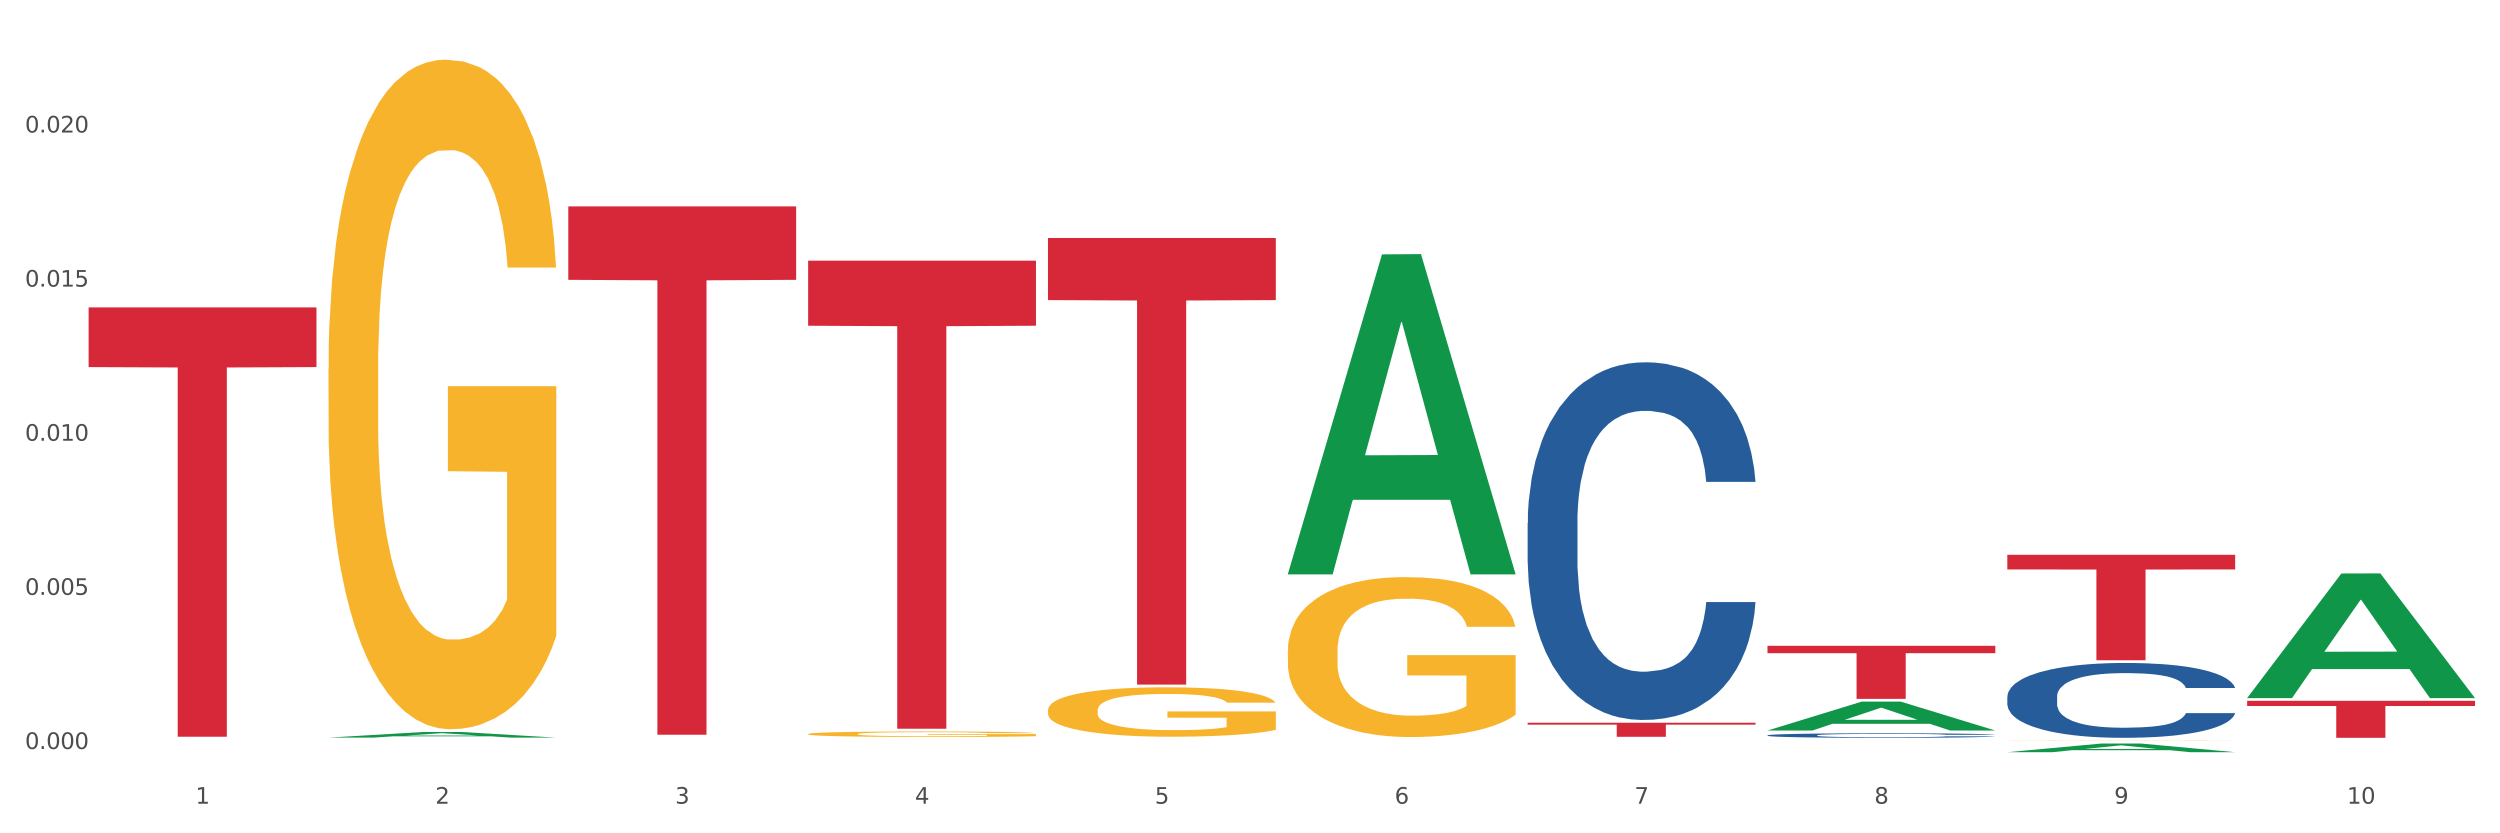
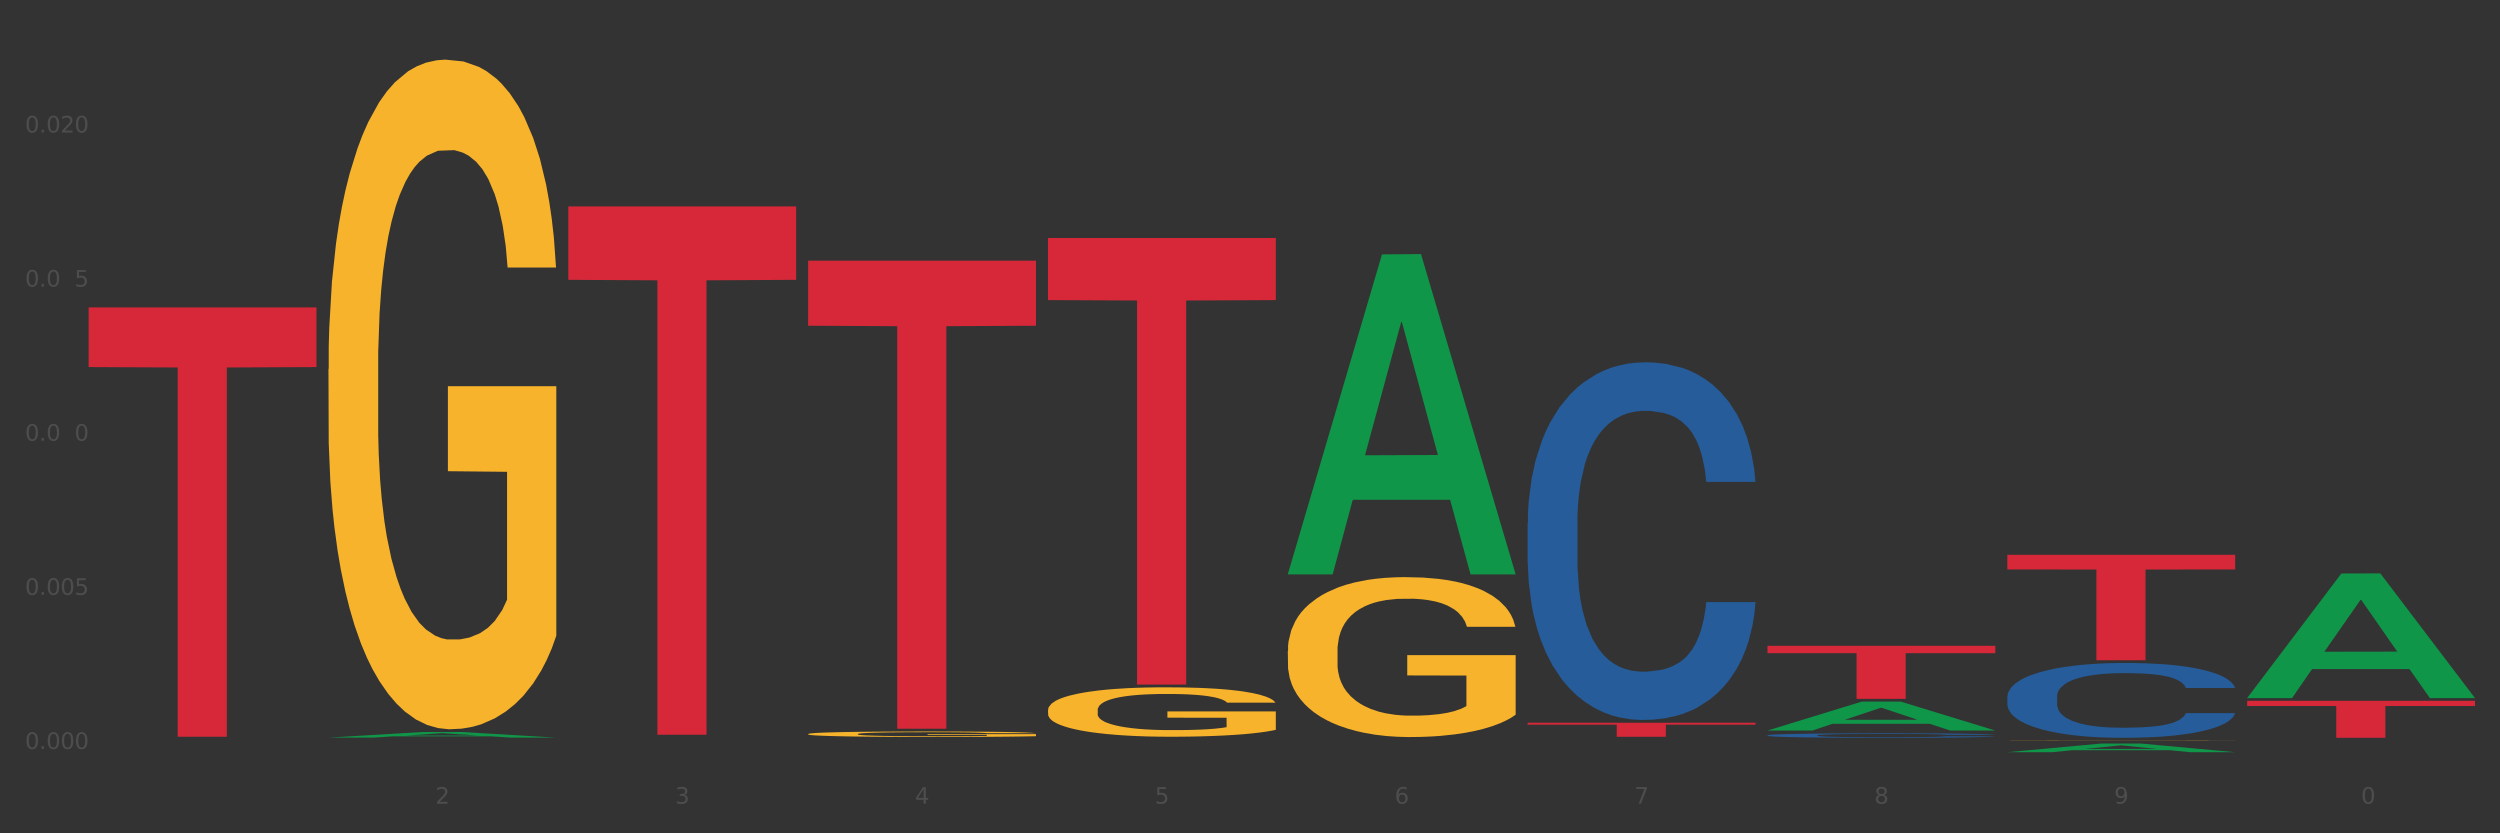
<svg xmlns="http://www.w3.org/2000/svg" xmlns:xlink="http://www.w3.org/1999/xlink" width="1080pt" height="360pt" viewBox="0 0 1080 360" version="1.1">
  <rect x="0" y="0" width="1080" height="360" fill="#333333" stroke="none" />
  <defs>
    <style type="text/css">*{stroke-linejoin: round; stroke-linecap: butt}</style>
  </defs>
  <g id="figure_1">
    <g id="patch_1">
-       <path d="M 0 360  L 1080 360  L 1080 0  L 0 0  z " style="fill: #ffffff; stroke: #ffffff; stroke-linejoin: miter" />
-     </g>
+       </g>
    <g id="axes_1">
      <g id="matplotlib.axis_1">
        <g id="xtick_1">
          <g id="text_1">
            <g style="fill: #4d4d4d" transform="translate(84.444 347.204) scale(0.096 -0.096)">
              <defs>
-                 <path id="DejaVuSans-31" d="M 794 531  L 1825 531  L 1825 4091  L 703 3866  L 703 4441  L 1819 4666  L 2450 4666  L 2450 531  L 3481 531  L 3481 0  L 794 0  L 794 531  z " transform="scale(0.016)" />
-               </defs>
+                 </defs>
              <use xlink:href="#DejaVuSans-31" />
            </g>
          </g>
        </g>
        <g id="xtick_2">
          <g id="text_2">
            <g style="fill: #4d4d4d" transform="translate(188.053 347.204) scale(0.096 -0.096)">
              <defs>
                <path id="DejaVuSans-32" d="M 1228 531  L 3431 531  L 3431 0  L 469 0  L 469 531  Q 828 903 1448 1529  Q 2069 2156 2228 2338  Q 2531 2678 2651 2914  Q 2772 3150 2772 3378  Q 2772 3750 2511 3984  Q 2250 4219 1831 4219  Q 1534 4219 1204 4116  Q 875 4013 500 3803  L 500 4441  Q 881 4594 1212 4672  Q 1544 4750 1819 4750  Q 2544 4750 2975 4387  Q 3406 4025 3406 3419  Q 3406 3131 3298 2873  Q 3191 2616 2906 2266  Q 2828 2175 2409 1742  Q 1991 1309 1228 531  z " transform="scale(0.016)" />
              </defs>
              <use xlink:href="#DejaVuSans-32" />
            </g>
          </g>
        </g>
        <g id="xtick_3">
          <g id="text_3">
            <g style="fill: #4d4d4d" transform="translate(291.663 347.204) scale(0.096 -0.096)">
              <defs>
                <path id="DejaVuSans-33" d="M 2597 2516  Q 3050 2419 3304 2112  Q 3559 1806 3559 1356  Q 3559 666 3084 287  Q 2609 -91 1734 -91  Q 1441 -91 1130 -33  Q 819 25 488 141  L 488 750  Q 750 597 1062 519  Q 1375 441 1716 441  Q 2309 441 2620 675  Q 2931 909 2931 1356  Q 2931 1769 2642 2001  Q 2353 2234 1838 2234  L 1294 2234  L 1294 2753  L 1863 2753  Q 2328 2753 2575 2939  Q 2822 3125 2822 3475  Q 2822 3834 2567 4026  Q 2313 4219 1838 4219  Q 1578 4219 1281 4162  Q 984 4106 628 3988  L 628 4550  Q 988 4650 1302 4700  Q 1616 4750 1894 4750  Q 2613 4750 3031 4423  Q 3450 4097 3450 3541  Q 3450 3153 3228 2886  Q 3006 2619 2597 2516  z " transform="scale(0.016)" />
              </defs>
              <use xlink:href="#DejaVuSans-33" />
            </g>
          </g>
        </g>
        <g id="xtick_4">
          <g id="text_4">
            <g style="fill: #4d4d4d" transform="translate(395.273 347.204) scale(0.096 -0.096)">
              <defs>
                <path id="DejaVuSans-34" d="M 2419 4116  L 825 1625  L 2419 1625  L 2419 4116  z M 2253 4666  L 3047 4666  L 3047 1625  L 3713 1625  L 3713 1100  L 3047 1100  L 3047 0  L 2419 0  L 2419 1100  L 313 1100  L 313 1709  L 2253 4666  z " transform="scale(0.016)" />
              </defs>
              <use xlink:href="#DejaVuSans-34" />
            </g>
          </g>
        </g>
        <g id="xtick_5">
          <g id="text_5">
            <g style="fill: #4d4d4d" transform="translate(498.883 347.204) scale(0.096 -0.096)">
              <defs>
                <path id="DejaVuSans-35" d="M 691 4666  L 3169 4666  L 3169 4134  L 1269 4134  L 1269 2991  Q 1406 3038 1543 3061  Q 1681 3084 1819 3084  Q 2600 3084 3056 2656  Q 3513 2228 3513 1497  Q 3513 744 3044 326  Q 2575 -91 1722 -91  Q 1428 -91 1123 -41  Q 819 9 494 109  L 494 744  Q 775 591 1075 516  Q 1375 441 1709 441  Q 2250 441 2565 725  Q 2881 1009 2881 1497  Q 2881 1984 2565 2268  Q 2250 2553 1709 2553  Q 1456 2553 1204 2497  Q 953 2441 691 2322  L 691 4666  z " transform="scale(0.016)" />
              </defs>
              <use xlink:href="#DejaVuSans-35" />
            </g>
          </g>
        </g>
        <g id="xtick_6">
          <g id="text_6">
            <g style="fill: #4d4d4d" transform="translate(602.492 347.204) scale(0.096 -0.096)">
              <defs>
                <path id="DejaVuSans-36" d="M 2113 2584  Q 1688 2584 1439 2293  Q 1191 2003 1191 1497  Q 1191 994 1439 701  Q 1688 409 2113 409  Q 2538 409 2786 701  Q 3034 994 3034 1497  Q 3034 2003 2786 2293  Q 2538 2584 2113 2584  z M 3366 4563  L 3366 3988  Q 3128 4100 2886 4159  Q 2644 4219 2406 4219  Q 1781 4219 1451 3797  Q 1122 3375 1075 2522  Q 1259 2794 1537 2939  Q 1816 3084 2150 3084  Q 2853 3084 3261 2657  Q 3669 2231 3669 1497  Q 3669 778 3244 343  Q 2819 -91 2113 -91  Q 1303 -91 875 529  Q 447 1150 447 2328  Q 447 3434 972 4092  Q 1497 4750 2381 4750  Q 2619 4750 2861 4703  Q 3103 4656 3366 4563  z " transform="scale(0.016)" />
              </defs>
              <use xlink:href="#DejaVuSans-36" />
            </g>
          </g>
        </g>
        <g id="xtick_7">
          <g id="text_7">
            <g style="fill: #4d4d4d" transform="translate(706.102 347.204) scale(0.096 -0.096)">
              <defs>
                <path id="DejaVuSans-37" d="M 525 4666  L 3525 4666  L 3525 4397  L 1831 0  L 1172 0  L 2766 4134  L 525 4134  L 525 4666  z " transform="scale(0.016)" />
              </defs>
              <use xlink:href="#DejaVuSans-37" />
            </g>
          </g>
        </g>
        <g id="xtick_8">
          <g id="text_8">
            <g style="fill: #4d4d4d" transform="translate(809.712 347.204) scale(0.096 -0.096)">
              <defs>
                <path id="DejaVuSans-38" d="M 2034 2216  Q 1584 2216 1326 1975  Q 1069 1734 1069 1313  Q 1069 891 1326 650  Q 1584 409 2034 409  Q 2484 409 2743 651  Q 3003 894 3003 1313  Q 3003 1734 2745 1975  Q 2488 2216 2034 2216  z M 1403 2484  Q 997 2584 770 2862  Q 544 3141 544 3541  Q 544 4100 942 4425  Q 1341 4750 2034 4750  Q 2731 4750 3128 4425  Q 3525 4100 3525 3541  Q 3525 3141 3298 2862  Q 3072 2584 2669 2484  Q 3125 2378 3379 2068  Q 3634 1759 3634 1313  Q 3634 634 3220 271  Q 2806 -91 2034 -91  Q 1263 -91 848 271  Q 434 634 434 1313  Q 434 1759 690 2068  Q 947 2378 1403 2484  z M 1172 3481  Q 1172 3119 1398 2916  Q 1625 2713 2034 2713  Q 2441 2713 2670 2916  Q 2900 3119 2900 3481  Q 2900 3844 2670 4047  Q 2441 4250 2034 4250  Q 1625 4250 1398 4047  Q 1172 3844 1172 3481  z " transform="scale(0.016)" />
              </defs>
              <use xlink:href="#DejaVuSans-38" />
            </g>
          </g>
        </g>
        <g id="xtick_9">
          <g id="text_9">
            <g style="fill: #4d4d4d" transform="translate(913.322 347.204) scale(0.096 -0.096)">
              <defs>
                <path id="DejaVuSans-39" d="M 703 97  L 703 672  Q 941 559 1184 500  Q 1428 441 1663 441  Q 2288 441 2617 861  Q 2947 1281 2994 2138  Q 2813 1869 2534 1725  Q 2256 1581 1919 1581  Q 1219 1581 811 2004  Q 403 2428 403 3163  Q 403 3881 828 4315  Q 1253 4750 1959 4750  Q 2769 4750 3195 4129  Q 3622 3509 3622 2328  Q 3622 1225 3098 567  Q 2575 -91 1691 -91  Q 1453 -91 1209 -44  Q 966 3 703 97  z M 1959 2075  Q 2384 2075 2632 2365  Q 2881 2656 2881 3163  Q 2881 3666 2632 3958  Q 2384 4250 1959 4250  Q 1534 4250 1286 3958  Q 1038 3666 1038 3163  Q 1038 2656 1286 2365  Q 1534 2075 1959 2075  z " transform="scale(0.016)" />
              </defs>
              <use xlink:href="#DejaVuSans-39" />
            </g>
          </g>
        </g>
        <g id="xtick_10">
          <g id="text_10">
            <g style="fill: #4d4d4d" transform="translate(1013.877 347.204) scale(0.096 -0.096)">
              <defs>
                <path id="DejaVuSans-30" d="M 2034 4250  Q 1547 4250 1301 3770  Q 1056 3291 1056 2328  Q 1056 1369 1301 889  Q 1547 409 2034 409  Q 2525 409 2770 889  Q 3016 1369 3016 2328  Q 3016 3291 2770 3770  Q 2525 4250 2034 4250  z M 2034 4750  Q 2819 4750 3233 4129  Q 3647 3509 3647 2328  Q 3647 1150 3233 529  Q 2819 -91 2034 -91  Q 1250 -91 836 529  Q 422 1150 422 2328  Q 422 3509 836 4129  Q 1250 4750 2034 4750  z " transform="scale(0.016)" />
              </defs>
              <use xlink:href="#DejaVuSans-31" />
              <use xlink:href="#DejaVuSans-30" transform="translate(63.623 0)" />
            </g>
          </g>
        </g>
        <g id="xtick_11" />
        <g id="xtick_12" />
        <g id="xtick_13" />
        <g id="xtick_14" />
        <g id="xtick_15" />
        <g id="xtick_16" />
        <g id="xtick_17" />
        <g id="xtick_18" />
        <g id="xtick_19" />
      </g>
      <g id="matplotlib.axis_2">
        <g id="ytick_1">
          <g id="text_11">
            <g style="fill: #4d4d4d" transform="translate(10.8 323.561) scale(0.096 -0.096)">
              <defs>
                <path id="DejaVuSans-2e" d="M 684 794  L 1344 794  L 1344 0  L 684 0  L 684 794  z " transform="scale(0.016)" />
              </defs>
              <use xlink:href="#DejaVuSans-30" />
              <use xlink:href="#DejaVuSans-2e" transform="translate(63.623 0)" />
              <use xlink:href="#DejaVuSans-30" transform="translate(95.41 0)" />
              <use xlink:href="#DejaVuSans-30" transform="translate(159.033 0)" />
              <use xlink:href="#DejaVuSans-30" transform="translate(222.656 0)" />
            </g>
          </g>
        </g>
        <g id="ytick_2">
          <g id="text_12">
            <g style="fill: #4d4d4d" transform="translate(10.8 256.982) scale(0.096 -0.096)">
              <use xlink:href="#DejaVuSans-30" />
              <use xlink:href="#DejaVuSans-2e" transform="translate(63.623 0)" />
              <use xlink:href="#DejaVuSans-30" transform="translate(95.41 0)" />
              <use xlink:href="#DejaVuSans-30" transform="translate(159.033 0)" />
              <use xlink:href="#DejaVuSans-35" transform="translate(222.656 0)" />
            </g>
          </g>
        </g>
        <g id="ytick_3">
          <g id="text_13">
            <g style="fill: #4d4d4d" transform="translate(10.8 190.402) scale(0.096 -0.096)">
              <use xlink:href="#DejaVuSans-30" />
              <use xlink:href="#DejaVuSans-2e" transform="translate(63.623 0)" />
              <use xlink:href="#DejaVuSans-30" transform="translate(95.41 0)" />
              <use xlink:href="#DejaVuSans-31" transform="translate(159.033 0)" />
              <use xlink:href="#DejaVuSans-30" transform="translate(222.656 0)" />
            </g>
          </g>
        </g>
        <g id="ytick_4">
          <g id="text_14">
            <g style="fill: #4d4d4d" transform="translate(10.8 123.822) scale(0.096 -0.096)">
              <use xlink:href="#DejaVuSans-30" />
              <use xlink:href="#DejaVuSans-2e" transform="translate(63.623 0)" />
              <use xlink:href="#DejaVuSans-30" transform="translate(95.41 0)" />
              <use xlink:href="#DejaVuSans-31" transform="translate(159.033 0)" />
              <use xlink:href="#DejaVuSans-35" transform="translate(222.656 0)" />
            </g>
          </g>
        </g>
        <g id="ytick_5">
          <g id="text_15">
            <g style="fill: #4d4d4d" transform="translate(10.8 57.242) scale(0.096 -0.096)">
              <use xlink:href="#DejaVuSans-30" />
              <use xlink:href="#DejaVuSans-2e" transform="translate(63.623 0)" />
              <use xlink:href="#DejaVuSans-30" transform="translate(95.41 0)" />
              <use xlink:href="#DejaVuSans-32" transform="translate(159.033 0)" />
              <use xlink:href="#DejaVuSans-30" transform="translate(222.656 0)" />
            </g>
          </g>
        </g>
        <g id="ytick_6" />
        <g id="ytick_7" />
        <g id="ytick_8" />
        <g id="ytick_9" />
        <g id="ytick_10" />
      </g>
      <g id="PolyCollection_1">
-         <path d="M 141.893 318.651  L 141.994 318.649  L 182.584 316.226  L 199.428 316.224  L 240.322 318.655  L 220.839 318.655  L 212.011 318.089  L 170.102 318.089  L 169.798 318.098  L 161.274 318.655  L 141.893 318.655  L 141.893 318.651  L 175.379 317.751  L 206.734 317.749  L 191.209 316.742  L 191.006 316.738  L 190.803 316.744  L 175.278 317.749  L 175.379 317.751  L 141.893 318.651  z " clip-path="url(#p0eca07da70)" style="fill: #109648" />
+         <path d="M 141.893 318.651  L 141.994 318.649  L 182.584 316.226  L 199.428 316.224  L 240.322 318.655  L 220.839 318.655  L 212.011 318.089  L 170.102 318.089  L 169.798 318.098  L 161.274 318.655  L 141.893 318.655  L 141.893 318.651  L 175.379 317.751  L 206.734 317.749  L 191.006 316.738  L 190.803 316.744  L 175.278 317.749  L 175.379 317.751  L 141.893 318.651  z " clip-path="url(#p0eca07da70)" style="fill: #109648" />
        <path d="M 452.722 306.785  L 452.838 306.765  L 452.838 306.063  L 453.071 305.459  L 454.233 303.997  L 455.976 302.788  L 457.254 302.144  L 458.532 301.618  L 460.043 301.092  L 461.903 300.546  L 465.273 299.746  L 467.364 299.337  L 469.921 298.908  L 474.569 298.284  L 477.939 297.933  L 481.426 297.641  L 487.12 297.29  L 490.839 297.134  L 494.79 297.017  L 499.554 296.939  L 503.157 296.919  L 511.059 296.978  L 517.799 297.153  L 521.053 297.29  L 525.237 297.524  L 527.445 297.68  L 531.047 297.991  L 534.766 298.401  L 537.322 298.752  L 541.157 299.415  L 544.062 300.078  L 546.735 300.897  L 548.13 301.462  L 549.176 301.988  L 550.105 302.593  L 551.035 303.548  L 530.117 303.548  L 529.304 302.866  L 528.026 302.222  L 526.166 301.599  L 524.539 301.209  L 521.75 300.721  L 519.194 300.409  L 516.521 300.175  L 513.267 299.98  L 510.71 299.883  L 507.108 299.805  L 500.019 299.824  L 495.255 299.98  L 492.001 300.175  L 489.909 300.351  L 488.05 300.546  L 485.958 300.819  L 483.517 301.228  L 481.774 301.599  L 480.031 302.066  L 478.637 302.534  L 477.358 303.08  L 476.312 303.665  L 475.499 304.27  L 474.802 305.011  L 474.221 306.239  L 474.221 308.91  L 474.453 309.515  L 475.034 310.314  L 475.731 310.918  L 476.894 311.64  L 477.939 312.127  L 479.915 312.829  L 482.123 313.414  L 483.866 313.785  L 485.609 314.097  L 488.631 314.525  L 492.001 314.876  L 494.906 315.091  L 498.857 315.286  L 501.53 315.364  L 503.854 315.403  L 509.548 315.403  L 513.616 315.344  L 518.148 315.208  L 521.634 315.032  L 524.539 314.818  L 527.793 314.467  L 529.885 314.136  L 529.885 310.061  L 504.319 310.041  L 504.319 307.331  L 551.151 307.331  L 551.151 315.286  L 549.176 315.695  L 546.968 316.066  L 544.644 316.397  L 541.157 316.807  L 536.974 317.197  L 533.255 317.47  L 529.304 317.704  L 524.656 317.918  L 518.613 318.113  L 514.894 318.191  L 510.246 318.25  L 504.784 318.269  L 500.019 318.23  L 495.371 318.133  L 490.49 317.957  L 485.725 317.704  L 482.123 317.45  L 478.52 317.138  L 474.686 316.729  L 471.664 316.339  L 469.34 315.988  L 466.783 315.539  L 463.994 314.954  L 461.903 314.428  L 460.043 313.882  L 458.068 313.18  L 456.673 312.576  L 455.279 311.815  L 454.465 311.25  L 453.535 310.372  L 452.838 309.144  L 452.722 306.785  z " clip-path="url(#p0eca07da70)" style="fill: #f7b32b" />
        <path d="M 556.332 281.244  L 556.448 281.181  L 556.448 278.909  L 556.68 276.953  L 557.842 272.221  L 559.586 268.309  L 560.864 266.227  L 562.142 264.523  L 563.653 262.819  L 565.512 261.053  L 568.882 258.466  L 570.974 257.141  L 573.531 255.752  L 578.179 253.733  L 581.549 252.598  L 585.035 251.651  L 590.73 250.515  L 594.448 250.011  L 598.4 249.632  L 603.164 249.38  L 606.767 249.316  L 614.669 249.506  L 621.409 250.074  L 624.663 250.515  L 628.846 251.272  L 631.054 251.777  L 634.657 252.787  L 638.375 254.112  L 640.932 255.248  L 644.767 257.393  L 647.672 259.538  L 650.345 262.188  L 651.74 264.018  L 652.785 265.722  L 653.715 267.678  L 654.645 270.77  L 633.727 270.77  L 632.914 268.561  L 631.635 266.479  L 629.776 264.46  L 628.149 263.198  L 625.36 261.621  L 622.803 260.611  L 620.131 259.854  L 616.877 259.223  L 614.32 258.907  L 610.718 258.655  L 603.629 258.718  L 598.864 259.223  L 595.61 259.854  L 593.519 260.422  L 591.659 261.053  L 589.568 261.936  L 587.127 263.261  L 585.384 264.46  L 583.641 265.974  L 582.246 267.489  L 580.968 269.255  L 579.922 271.148  L 579.109 273.104  L 578.412 275.502  L 577.83 279.477  L 577.83 288.122  L 578.063 290.078  L 578.644 292.665  L 579.341 294.621  L 580.503 296.955  L 581.549 298.533  L 583.525 300.804  L 585.733 302.697  L 587.476 303.896  L 589.219 304.906  L 592.24 306.294  L 595.61 307.43  L 598.516 308.124  L 602.467 308.755  L 605.14 309.007  L 607.464 309.133  L 613.158 309.133  L 617.225 308.944  L 621.758 308.502  L 625.244 307.934  L 628.149 307.24  L 631.403 306.105  L 633.495 305.032  L 633.495 291.844  L 607.929 291.781  L 607.929 283.011  L 654.761 283.011  L 654.761 308.755  L 652.785 310.08  L 650.577 311.279  L 648.253 312.351  L 644.767 313.676  L 640.583 314.938  L 636.865 315.822  L 632.914 316.579  L 628.265 317.273  L 622.222 317.904  L 618.504 318.156  L 613.855 318.346  L 608.394 318.409  L 603.629 318.282  L 598.981 317.967  L 594.1 317.399  L 589.335 316.579  L 585.733 315.759  L 582.13 314.749  L 578.295 313.424  L 575.274 312.162  L 572.95 311.026  L 570.393 309.575  L 567.604 307.682  L 565.512 305.978  L 563.653 304.212  L 561.677 301.94  L 560.283 299.984  L 558.888 297.523  L 558.075 295.693  L 557.145 292.854  L 556.448 288.879  L 556.332 281.244  z " clip-path="url(#p0eca07da70)" style="fill: #f7b32b" />
        <path d="M 867.161 319.962  L 867.277 319.962  L 867.277 319.959  L 867.51 319.956  L 868.672 319.949  L 870.415 319.943  L 871.693 319.94  L 872.971 319.937  L 874.482 319.935  L 876.342 319.932  L 879.712 319.928  L 881.803 319.926  L 884.36 319.924  L 889.008 319.921  L 892.378 319.919  L 895.865 319.918  L 901.559 319.916  L 905.278 319.915  L 909.229 319.915  L 913.993 319.914  L 917.596 319.914  L 925.498 319.914  L 932.238 319.915  L 935.492 319.916  L 939.676 319.917  L 941.884 319.918  L 945.486 319.919  L 949.205 319.921  L 951.761 319.923  L 955.596 319.926  L 958.501 319.93  L 961.174 319.934  L 962.569 319.936  L 963.615 319.939  L 964.544 319.942  L 965.474 319.947  L 944.556 319.947  L 943.743 319.943  L 942.465 319.94  L 940.605 319.937  L 938.978 319.935  L 936.189 319.933  L 933.633 319.931  L 930.96 319.93  L 927.706 319.929  L 925.149 319.929  L 921.547 319.928  L 914.458 319.928  L 909.694 319.929  L 906.44 319.93  L 904.348 319.931  L 902.489 319.932  L 900.397 319.933  L 897.956 319.935  L 896.213 319.937  L 894.47 319.939  L 893.076 319.942  L 891.797 319.944  L 890.751 319.947  L 889.938 319.95  L 889.241 319.954  L 888.66 319.96  L 888.66 319.973  L 888.892 319.976  L 889.473 319.98  L 890.17 319.983  L 891.333 319.986  L 892.378 319.988  L 894.354 319.992  L 896.562 319.995  L 898.305 319.997  L 900.048 319.998  L 903.07 320  L 906.44 320.002  L 909.345 320.003  L 913.296 320.004  L 915.969 320.004  L 918.293 320.004  L 923.987 320.004  L 928.055 320.004  L 932.587 320.003  L 936.073 320.003  L 938.978 320.002  L 942.232 320  L 944.324 319.998  L 944.324 319.978  L 918.758 319.978  L 918.758 319.965  L 965.59 319.965  L 965.59 320.004  L 963.615 320.006  L 961.407 320.008  L 959.083 320.009  L 955.596 320.011  L 951.413 320.013  L 947.694 320.015  L 943.743 320.016  L 939.095 320.017  L 933.052 320.018  L 929.333 320.018  L 924.685 320.018  L 919.223 320.018  L 914.458 320.018  L 909.81 320.018  L 904.929 320.017  L 900.164 320.016  L 896.562 320.014  L 892.959 320.013  L 889.125 320.011  L 886.103 320.009  L 883.779 320.007  L 881.222 320.005  L 878.433 320.002  L 876.342 320  L 874.482 319.997  L 872.507 319.994  L 871.112 319.991  L 869.718 319.987  L 868.904 319.984  L 867.974 319.98  L 867.277 319.974  L 867.161 319.962  z " clip-path="url(#p0eca07da70)" style="fill: #f7b32b" />
        <path d="M 38.283 132.805  L 136.712 132.805  L 136.712 158.577  L 97.994 158.751  L 97.994 318.259  L 76.768 318.259  L 76.768 158.751  L 38.283 158.577  L 38.283 132.979  L 38.283 132.805  z " clip-path="url(#p0eca07da70)" style="fill: #d62839" />
        <path d="M 245.502 89.168  L 343.932 89.168  L 343.932 120.886  L 305.213 121.101  L 305.213 317.41  L 283.988 317.41  L 283.988 121.101  L 245.502 120.886  L 245.502 89.383  L 245.502 89.168  z " clip-path="url(#p0eca07da70)" style="fill: #d62839" />
        <path d="M 349.112 112.619  L 447.542 112.619  L 447.542 140.719  L 408.823 140.909  L 408.823 314.827  L 387.598 314.827  L 387.598 140.909  L 349.112 140.719  L 349.112 112.809  L 349.112 112.619  z " clip-path="url(#p0eca07da70)" style="fill: #d62839" />
        <path d="M 452.722 102.83  L 551.151 102.83  L 551.151 129.638  L 512.433 129.819  L 512.433 295.742  L 491.207 295.742  L 491.207 129.819  L 452.722 129.638  L 452.722 103.011  L 452.722 102.83  z " clip-path="url(#p0eca07da70)" style="fill: #d62839" />
        <path d="M 659.941 312.211  L 758.371 312.211  L 758.371 313.057  L 719.652 313.063  L 719.652 318.296  L 698.427 318.296  L 698.427 313.063  L 659.941 313.057  L 659.941 312.217  L 659.941 312.211  z " clip-path="url(#p0eca07da70)" style="fill: #d62839" />
        <path d="M 763.551 278.987  L 861.981 278.987  L 861.981 282.173  L 823.262 282.195  L 823.262 301.915  L 802.037 301.915  L 802.037 282.195  L 763.551 282.173  L 763.551 279.009  L 763.551 278.987  z " clip-path="url(#p0eca07da70)" style="fill: #d62839" />
        <path d="M 867.161 239.668  L 965.59 239.668  L 965.59 245.998  L 926.872 246.041  L 926.872 285.223  L 905.646 285.223  L 905.646 246.041  L 867.161 245.998  L 867.161 239.711  L 867.161 239.668  z " clip-path="url(#p0eca07da70)" style="fill: #d62839" />
        <path d="M 970.771 302.758  L 1069.2 302.758  L 1069.2 304.978  L 1030.481 304.993  L 1030.481 318.737  L 1009.256 318.737  L 1009.256 304.993  L 970.771 304.978  L 970.771 302.773  L 970.771 302.758  z " clip-path="url(#p0eca07da70)" style="fill: #d62839" />
        <path d="M 867.161 300.93  L 867.277 300.9  L 867.277 300.073  L 867.626 298.951  L 868.906 296.884  L 870.535 295.318  L 873.327 293.488  L 874.84 292.72  L 876.818 291.863  L 880.89 290.475  L 885.544 289.294  L 888.801 288.644  L 891.245 288.231  L 896.713 287.492  L 899.854 287.168  L 903.112 286.902  L 905.904 286.725  L 910.558 286.518  L 914.281 286.429  L 918.586 286.4  L 922.193 286.429  L 926.963 286.547  L 933.944 286.902  L 936.62 287.109  L 940.227 287.463  L 943.95 287.935  L 946.975 288.408  L 950.465 289.087  L 954.072 289.973  L 957.562 291.095  L 960.006 292.129  L 961.984 293.222  L 963.729 294.551  L 965.009 295.998  L 965.59 297.209  L 944.299 297.209  L 943.717 296.116  L 942.554 294.935  L 941.39 294.137  L 940.11 293.488  L 938.132 292.749  L 936.387 292.277  L 933.479 291.716  L 930.803 291.361  L 928.592 291.154  L 925.916 290.977  L 920.215 290.8  L 916.143 290.8  L 913.583 290.859  L 910.442 291.007  L 907.766 291.214  L 904.625 291.568  L 902.181 291.952  L 899.738 292.454  L 898.342 292.808  L 896.248 293.458  L 894.851 293.99  L 892.99 294.905  L 891.943 295.555  L 890.081 297.238  L 889.267 298.478  L 888.918 299.335  L 888.685 300.28  L 888.685 304.887  L 889.383 306.954  L 889.965 307.84  L 890.896 308.844  L 892.641 310.144  L 895.201 311.414  L 897.877 312.329  L 900.087 312.89  L 902.181 313.304  L 904.276 313.628  L 906.835 313.924  L 908.929 314.101  L 912.071 314.278  L 915.794 314.367  L 918.703 314.367  L 924.636 314.219  L 927.312 314.071  L 929.872 313.865  L 932.664 313.54  L 934.875 313.185  L 936.155 312.92  L 938.249 312.359  L 939.878 311.768  L 941.274 311.089  L 942.205 310.498  L 943.252 309.612  L 944.066 308.608  L 944.299 308.076  L 965.59 308.076  L 965.125 309.14  L 964.31 310.173  L 962.682 311.561  L 961.402 312.359  L 959.424 313.333  L 957.33 314.16  L 954.421 315.076  L 951.745 315.755  L 948.953 316.345  L 945.928 316.877  L 940.459 317.615  L 938.481 317.822  L 934.293 318.176  L 931.035 318.383  L 926.265 318.59  L 921.379 318.708  L 916.259 318.737  L 911.722 318.678  L 906.719 318.501  L 903.577 318.324  L 900.087 318.058  L 896.015 317.645  L 892.176 317.143  L 888.569 316.552  L 885.195 315.873  L 882.053 315.105  L 877.981 313.835  L 874.956 312.595  L 872.746 311.443  L 871.233 310.468  L 869.721 309.228  L 868.906 308.372  L 867.626 306.304  L 867.161 304.385  L 867.161 300.93  z " clip-path="url(#p0eca07da70)" style="fill: #255c99" />
        <path d="M 763.551 317.658  L 763.668 317.657  L 763.668 317.607  L 764.017 317.539  L 765.296 317.413  L 766.925 317.318  L 769.718 317.208  L 771.23 317.161  L 773.208 317.109  L 777.28 317.025  L 781.934 316.953  L 785.192 316.914  L 787.635 316.889  L 793.103 316.844  L 796.245 316.825  L 799.502 316.809  L 802.295 316.798  L 806.949 316.785  L 810.672 316.78  L 814.976 316.778  L 818.583 316.78  L 823.353 316.787  L 830.334 316.809  L 833.01 316.821  L 836.617 316.843  L 840.34 316.871  L 843.365 316.9  L 846.855 316.941  L 850.462 316.995  L 853.953 317.063  L 856.396 317.125  L 858.374 317.191  L 860.119 317.272  L 861.399 317.36  L 861.981 317.433  L 840.689 317.433  L 840.107 317.367  L 838.944 317.295  L 837.78 317.247  L 836.501 317.208  L 834.523 317.163  L 832.777 317.134  L 829.869 317.1  L 827.193 317.079  L 824.982 317.066  L 822.306 317.055  L 816.605 317.045  L 812.533 317.045  L 809.974 317.048  L 806.832 317.057  L 804.156 317.07  L 801.015 317.091  L 798.572 317.114  L 796.128 317.145  L 794.732 317.166  L 792.638 317.206  L 791.242 317.238  L 789.38 317.293  L 788.333 317.333  L 786.472 317.435  L 785.657 317.51  L 785.308 317.562  L 785.075 317.619  L 785.075 317.898  L 785.773 318.024  L 786.355 318.077  L 787.286 318.138  L 789.031 318.217  L 791.591 318.294  L 794.267 318.349  L 796.477 318.383  L 798.572 318.408  L 800.666 318.428  L 803.225 318.446  L 805.32 318.457  L 808.461 318.467  L 812.184 318.473  L 815.093 318.473  L 821.026 318.464  L 823.702 318.455  L 826.262 318.442  L 829.054 318.423  L 831.265 318.401  L 832.545 318.385  L 834.639 318.351  L 836.268 318.315  L 837.664 318.274  L 838.595 318.238  L 839.642 318.185  L 840.456 318.124  L 840.689 318.092  L 861.981 318.092  L 861.515 318.156  L 860.701 318.219  L 859.072 318.303  L 857.792 318.351  L 855.814 318.41  L 853.72 318.46  L 850.811 318.516  L 848.135 318.557  L 845.343 318.593  L 842.318 318.625  L 836.85 318.67  L 834.872 318.682  L 830.683 318.704  L 827.426 318.716  L 822.655 318.729  L 817.769 318.736  L 812.65 318.737  L 808.112 318.734  L 803.109 318.723  L 799.968 318.712  L 796.477 318.696  L 792.405 318.671  L 788.566 318.641  L 784.959 318.605  L 781.585 318.564  L 778.444 318.517  L 774.371 318.44  L 771.346 318.365  L 769.136 318.296  L 767.623 318.236  L 766.111 318.161  L 765.296 318.109  L 764.017 317.984  L 763.551 317.868  L 763.551 317.658  z " clip-path="url(#p0eca07da70)" style="fill: #255c99" />
        <path d="M 349.112 317.098  L 349.228 317.095  L 349.228 317.018  L 349.461 316.951  L 350.623 316.788  L 352.366 316.654  L 353.644 316.583  L 354.923 316.525  L 356.433 316.466  L 358.293 316.406  L 361.663 316.317  L 363.755 316.272  L 366.311 316.224  L 370.96 316.155  L 374.33 316.116  L 377.816 316.084  L 383.51 316.045  L 387.229 316.028  L 391.18 316.015  L 395.945 316.006  L 399.547 316.004  L 407.449 316.01  L 414.189 316.03  L 417.443 316.045  L 421.627 316.071  L 423.835 316.088  L 427.437 316.123  L 431.156 316.168  L 433.713 316.207  L 437.548 316.28  L 440.453 316.354  L 443.126 316.445  L 444.52 316.507  L 445.566 316.566  L 446.496 316.633  L 447.425 316.739  L 426.508 316.739  L 425.694 316.663  L 424.416 316.592  L 422.557 316.523  L 420.93 316.479  L 418.141 316.425  L 415.584 316.391  L 412.911 316.365  L 409.657 316.343  L 407.101 316.332  L 403.498 316.324  L 396.409 316.326  L 391.645 316.343  L 388.391 316.365  L 386.299 316.384  L 384.44 316.406  L 382.348 316.436  L 379.908 316.481  L 378.165 316.523  L 376.421 316.574  L 375.027 316.626  L 373.749 316.687  L 372.703 316.752  L 371.889 316.819  L 371.192 316.901  L 370.611 317.037  L 370.611 317.333  L 370.843 317.4  L 371.424 317.489  L 372.122 317.556  L 373.284 317.636  L 374.33 317.69  L 376.305 317.768  L 378.513 317.832  L 380.256 317.874  L 381.999 317.908  L 385.021 317.956  L 388.391 317.995  L 391.296 318.018  L 395.247 318.04  L 397.92 318.049  L 400.244 318.053  L 405.939 318.053  L 410.006 318.046  L 414.538 318.031  L 418.024 318.012  L 420.93 317.988  L 424.183 317.949  L 426.275 317.912  L 426.275 317.461  L 400.709 317.458  L 400.709 317.158  L 447.542 317.158  L 447.542 318.04  L 445.566 318.085  L 443.358 318.126  L 441.034 318.163  L 437.548 318.209  L 433.364 318.252  L 429.645 318.282  L 425.694 318.308  L 421.046 318.332  L 415.003 318.353  L 411.284 318.362  L 406.636 318.369  L 401.174 318.371  L 396.409 318.366  L 391.761 318.356  L 386.88 318.336  L 382.116 318.308  L 378.513 318.28  L 374.911 318.245  L 371.076 318.2  L 368.054 318.157  L 365.73 318.118  L 363.174 318.068  L 360.385 318.003  L 358.293 317.945  L 356.433 317.884  L 354.458 317.807  L 353.063 317.739  L 351.669 317.655  L 350.855 317.593  L 349.926 317.495  L 349.228 317.359  L 349.112 317.098  z " clip-path="url(#p0eca07da70)" style="fill: #f7b32b" />
        <path d="M 659.941 225.938  L 660.058 225.797  L 660.058 221.845  L 660.407 216.483  L 661.687 206.604  L 663.316 199.125  L 666.108 190.375  L 667.62 186.706  L 669.598 182.613  L 673.67 175.981  L 678.324 170.336  L 681.582 167.231  L 684.025 165.255  L 689.494 161.727  L 692.635 160.175  L 695.893 158.905  L 698.685 158.058  L 703.339 157.07  L 707.062 156.647  L 711.367 156.506  L 714.973 156.647  L 719.744 157.211  L 726.724 158.905  L 729.4 159.893  L 733.007 161.586  L 736.73 163.844  L 739.755 166.102  L 743.246 169.348  L 746.852 173.581  L 750.343 178.944  L 752.786 183.883  L 754.764 189.105  L 756.509 195.455  L 757.789 202.37  L 758.371 208.156  L 737.079 208.156  L 736.498 202.935  L 735.334 197.29  L 734.171 193.48  L 732.891 190.375  L 730.913 186.847  L 729.168 184.589  L 726.259 181.908  L 723.583 180.214  L 721.373 179.226  L 718.697 178.38  L 712.996 177.533  L 708.923 177.533  L 706.364 177.815  L 703.222 178.521  L 700.546 179.509  L 697.405 181.202  L 694.962 183.037  L 692.519 185.436  L 691.122 187.129  L 689.028 190.234  L 687.632 192.774  L 685.77 197.149  L 684.723 200.254  L 682.862 208.298  L 682.047 214.225  L 681.698 218.317  L 681.466 222.833  L 681.466 244.848  L 682.164 254.727  L 682.745 258.96  L 683.676 263.759  L 685.421 269.968  L 687.981 276.036  L 690.657 280.411  L 692.868 283.092  L 694.962 285.068  L 697.056 286.62  L 699.616 288.032  L 701.71 288.878  L 704.851 289.725  L 708.574 290.149  L 711.483 290.149  L 717.417 289.443  L 720.093 288.737  L 722.652 287.749  L 725.445 286.197  L 727.655 284.504  L 728.935 283.234  L 731.029 280.552  L 732.658 277.73  L 734.054 274.484  L 734.985 271.661  L 736.032 267.428  L 736.847 262.63  L 737.079 260.089  L 758.371 260.089  L 757.905 265.17  L 757.091 270.109  L 755.462 276.742  L 754.182 280.552  L 752.204 285.209  L 750.11 289.161  L 747.201 293.535  L 744.526 296.781  L 741.733 299.604  L 738.708 302.144  L 733.24 305.672  L 731.262 306.66  L 727.074 308.353  L 723.816 309.341  L 719.046 310.329  L 714.159 310.894  L 709.04 311.035  L 704.502 310.752  L 699.499 309.906  L 696.358 309.059  L 692.868 307.789  L 688.795 305.813  L 684.956 303.414  L 681.349 300.592  L 677.975 297.346  L 674.834 293.677  L 670.762 287.608  L 667.737 281.681  L 665.526 276.177  L 664.014 271.52  L 662.501 265.593  L 661.687 261.501  L 660.407 251.622  L 659.941 242.449  L 659.941 225.938  z " clip-path="url(#p0eca07da70)" style="fill: #255c99" />
        <path d="M 141.893 159.44  L 142.009 159.175  L 142.009 149.665  L 142.241 141.475  L 143.403 121.66  L 145.147 105.281  L 146.425 96.562  L 147.703 89.429  L 149.214 82.296  L 151.073 74.899  L 154.443 64.067  L 156.535 58.519  L 159.092 52.707  L 163.74 44.253  L 167.11 39.497  L 170.596 35.535  L 176.291 30.779  L 180.009 28.666  L 183.961 27.08  L 188.725 26.024  L 192.328 25.759  L 200.23 26.552  L 206.97 28.93  L 210.224 30.779  L 214.407 33.949  L 216.615 36.063  L 220.218 40.29  L 223.937 45.838  L 226.493 50.593  L 230.328 59.576  L 233.233 68.558  L 235.906 79.654  L 237.301 87.316  L 238.346 94.449  L 239.276 102.639  L 240.206 115.584  L 219.288 115.584  L 218.475 106.337  L 217.196 97.619  L 215.337 89.165  L 213.71 83.881  L 210.921 77.277  L 208.364 73.049  L 205.692 69.879  L 202.438 67.237  L 199.881 65.916  L 196.279 64.86  L 189.19 65.124  L 184.425 67.237  L 181.171 69.879  L 179.08 72.257  L 177.22 74.899  L 175.129 78.597  L 172.688 84.145  L 170.945 89.165  L 169.202 95.506  L 167.807 101.846  L 166.529 109.243  L 165.483 117.169  L 164.67 125.359  L 163.973 135.398  L 163.391 152.042  L 163.391 188.236  L 163.624 196.426  L 164.205 207.258  L 164.902 215.448  L 166.064 225.223  L 167.11 231.828  L 169.086 241.338  L 171.294 249.264  L 173.037 254.284  L 174.78 258.511  L 177.801 264.323  L 181.171 269.078  L 184.077 271.984  L 188.028 274.626  L 190.701 275.683  L 193.025 276.211  L 198.719 276.211  L 202.786 275.419  L 207.319 273.57  L 210.805 271.192  L 213.71 268.286  L 216.964 263.53  L 219.056 259.039  L 219.056 203.823  L 193.49 203.559  L 193.49 166.837  L 240.322 166.837  L 240.322 274.626  L 238.346 280.174  L 236.138 285.194  L 233.814 289.685  L 230.328 295.233  L 226.144 300.517  L 222.426 304.216  L 218.475 307.386  L 213.826 310.292  L 207.783 312.934  L 204.065 313.991  L 199.416 314.783  L 193.955 315.047  L 189.19 314.519  L 184.542 313.198  L 179.661 310.82  L 174.896 307.386  L 171.294 303.951  L 167.691 299.724  L 163.856 294.176  L 160.835 288.893  L 158.511 284.137  L 155.954 278.061  L 153.165 270.135  L 151.073 263.002  L 149.214 255.605  L 147.238 246.094  L 145.844 237.904  L 144.449 227.6  L 143.636 219.939  L 142.706 208.05  L 142.009 191.406  L 141.893 159.44  z " clip-path="url(#p0eca07da70)" style="fill: #f7b32b" />
        <path d="M 556.332 247.88  L 556.433 247.75  L 597.023 109.895  L 613.867 109.765  L 654.761 248.14  L 635.278 248.14  L 626.45 215.917  L 584.541 215.917  L 584.237 216.437  L 575.713 248.14  L 556.332 248.14  L 556.332 247.88  L 589.818 196.688  L 621.173 196.558  L 605.648 139.259  L 605.445 138.999  L 605.242 139.389  L 589.717 196.558  L 589.818 196.688  L 556.332 247.88  z " clip-path="url(#p0eca07da70)" style="fill: #109648" />
        <path d="M 763.551 315.578  L 763.653 315.566  L 804.242 303.103  L 821.087 303.092  L 861.981 315.601  L 842.498 315.601  L 833.669 312.688  L 791.761 312.688  L 791.456 312.735  L 782.933 315.601  L 763.551 315.601  L 763.551 315.578  L 797.037 310.95  L 828.393 310.938  L 812.867 305.758  L 812.664 305.735  L 812.461 305.77  L 796.936 310.938  L 797.037 310.95  L 763.551 315.578  z " clip-path="url(#p0eca07da70)" style="fill: #109648" />
        <path d="M 867.161 324.942  L 867.262 324.939  L 907.852 321.199  L 924.696 321.195  L 965.59 324.95  L 946.107 324.95  L 937.279 324.075  L 895.371 324.075  L 895.066 324.089  L 886.542 324.95  L 867.161 324.95  L 867.161 324.942  L 900.647 323.553  L 932.003 323.55  L 916.477 321.995  L 916.274 321.988  L 916.071 321.999  L 900.546 323.55  L 900.647 323.553  L 867.161 324.942  z " clip-path="url(#p0eca07da70)" style="fill: #109648" />
        <path d="M 970.771 301.48  L 970.872 301.429  L 1011.462 247.755  L 1028.306 247.705  L 1069.2 301.581  L 1049.717 301.581  L 1040.889 289.035  L 998.98 289.035  L 998.676 289.237  L 990.152 301.581  L 970.771 301.581  L 970.771 301.48  L 1004.257 281.548  L 1035.612 281.497  L 1020.087 259.188  L 1019.884 259.087  L 1019.681 259.239  L 1004.156 281.497  L 1004.257 281.548  L 970.771 301.48  z " clip-path="url(#p0eca07da70)" style="fill: #109648" />
      </g>
    </g>
  </g>
  <defs>
    <clipPath id="p0eca07da70">
      <rect x="38.283" y="10.8" width="1030.917" height="329.109" />
    </clipPath>
  </defs>
</svg>